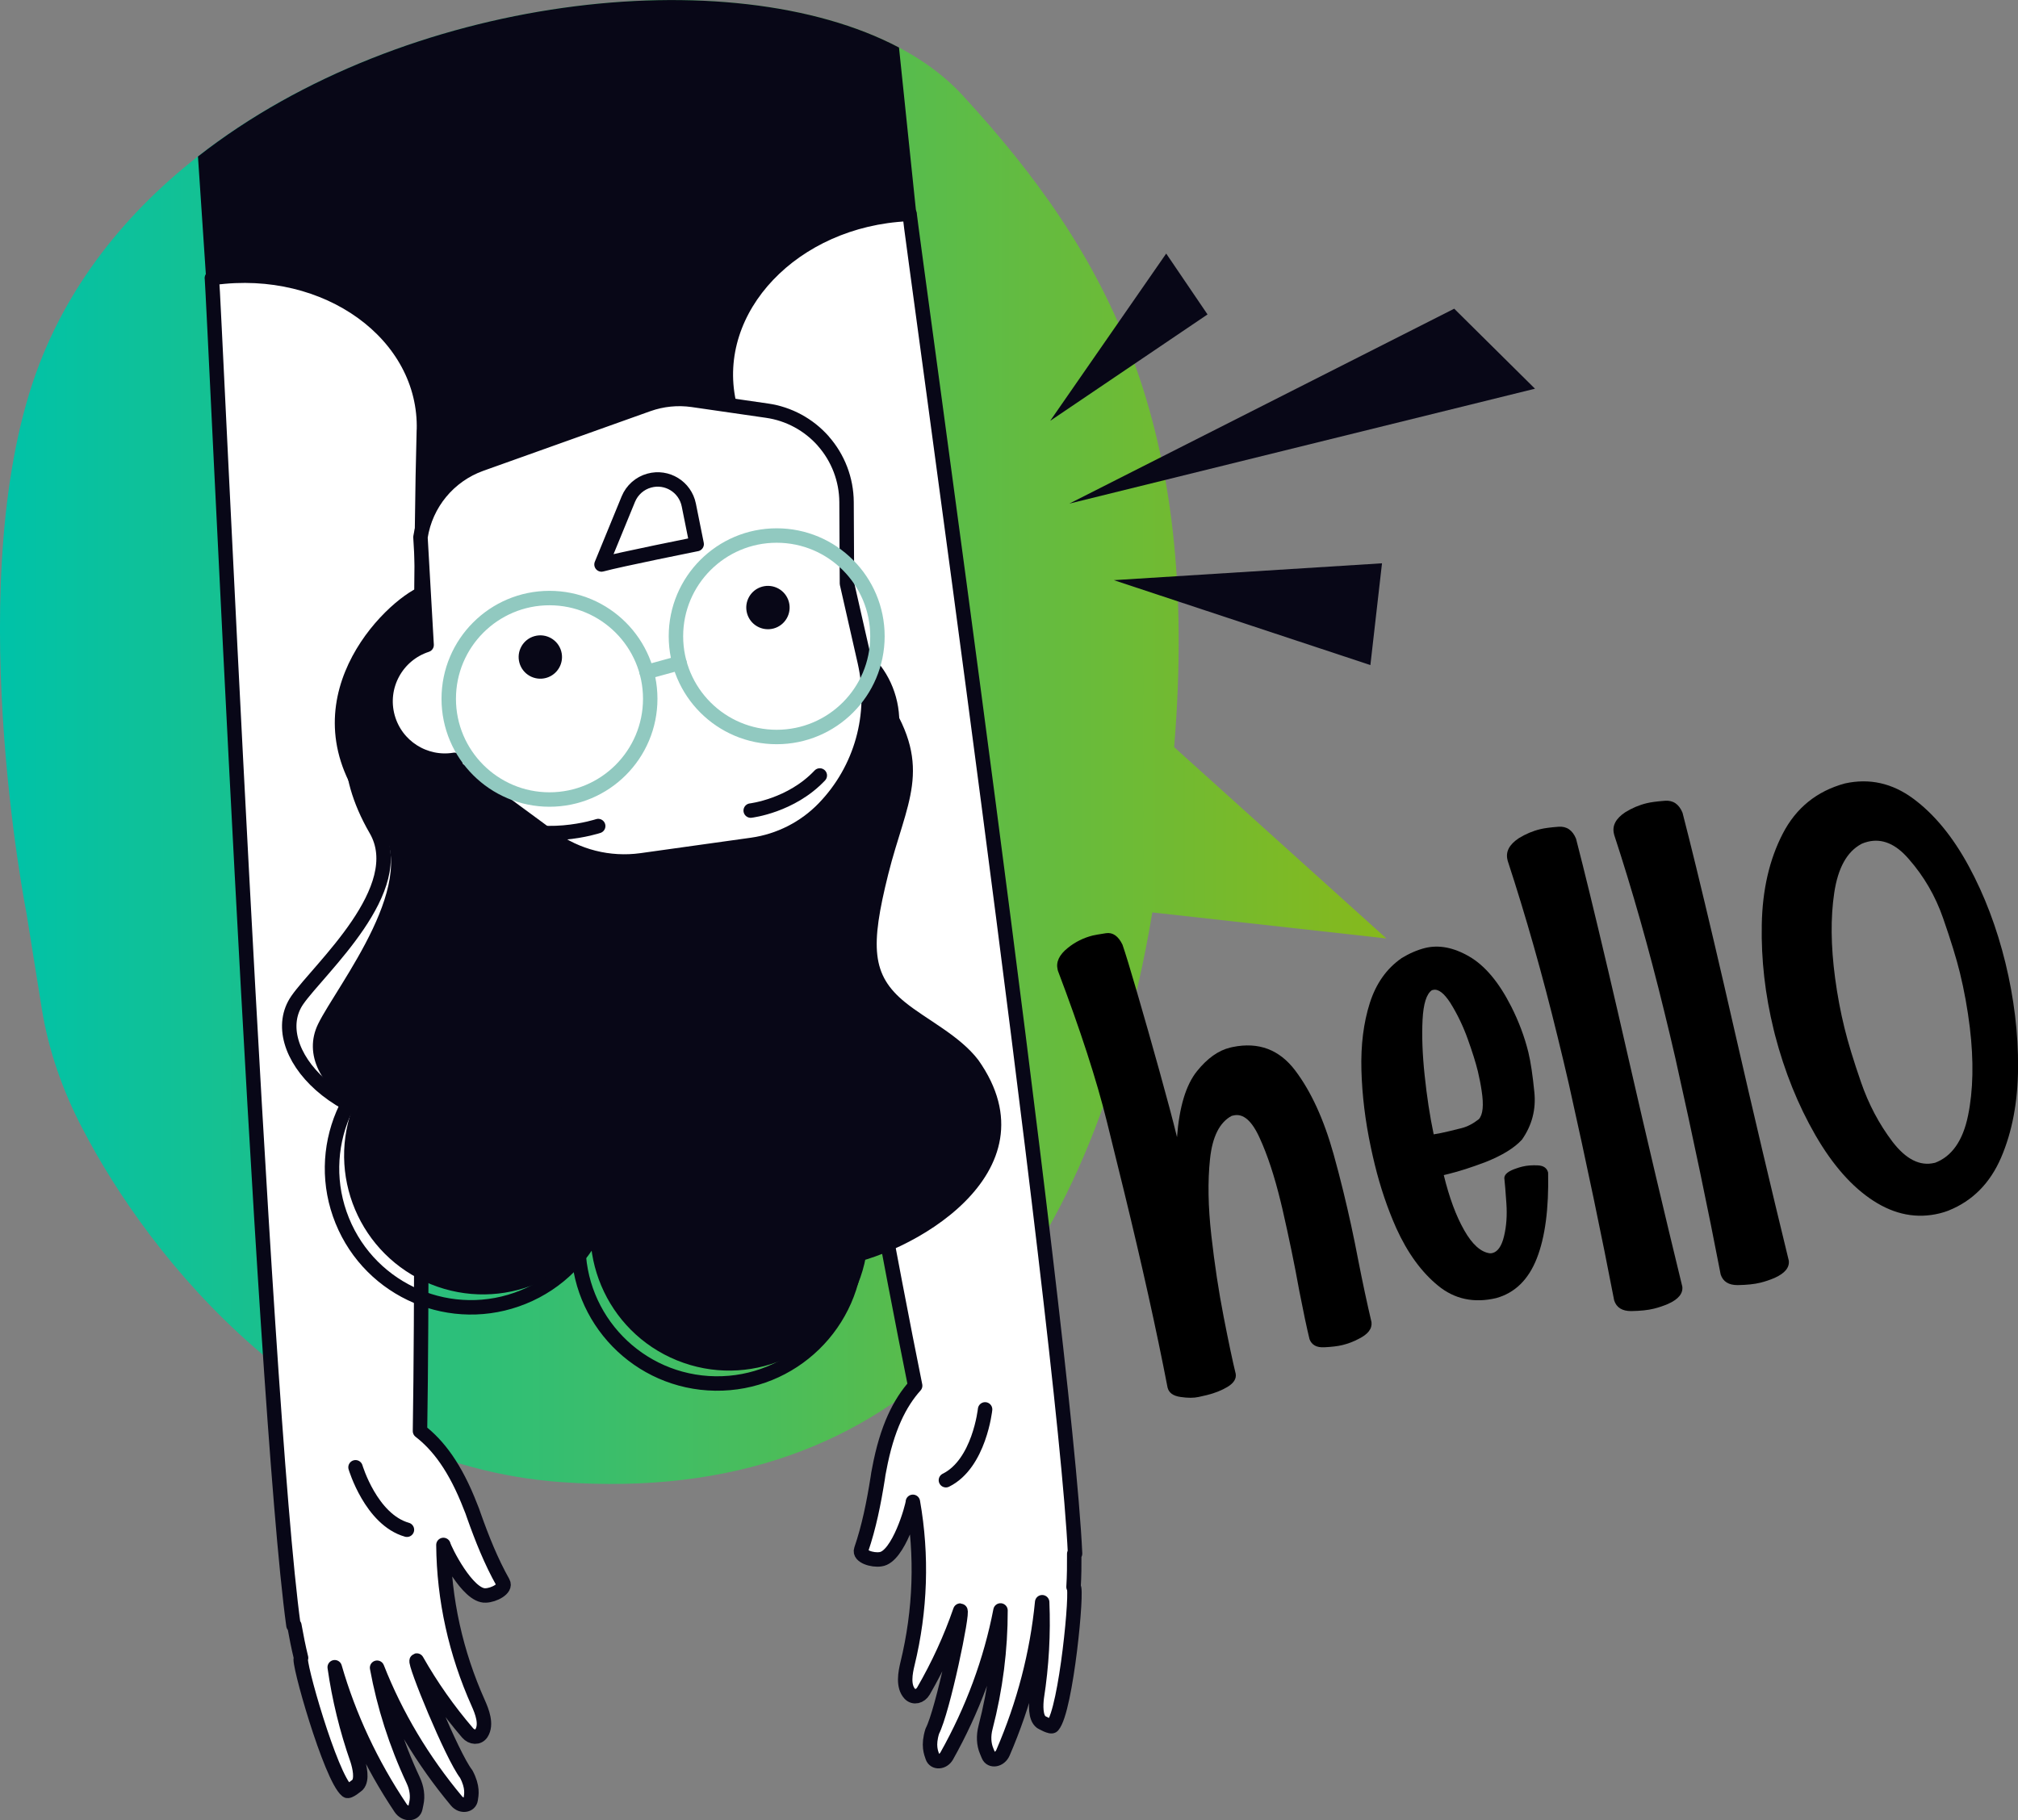
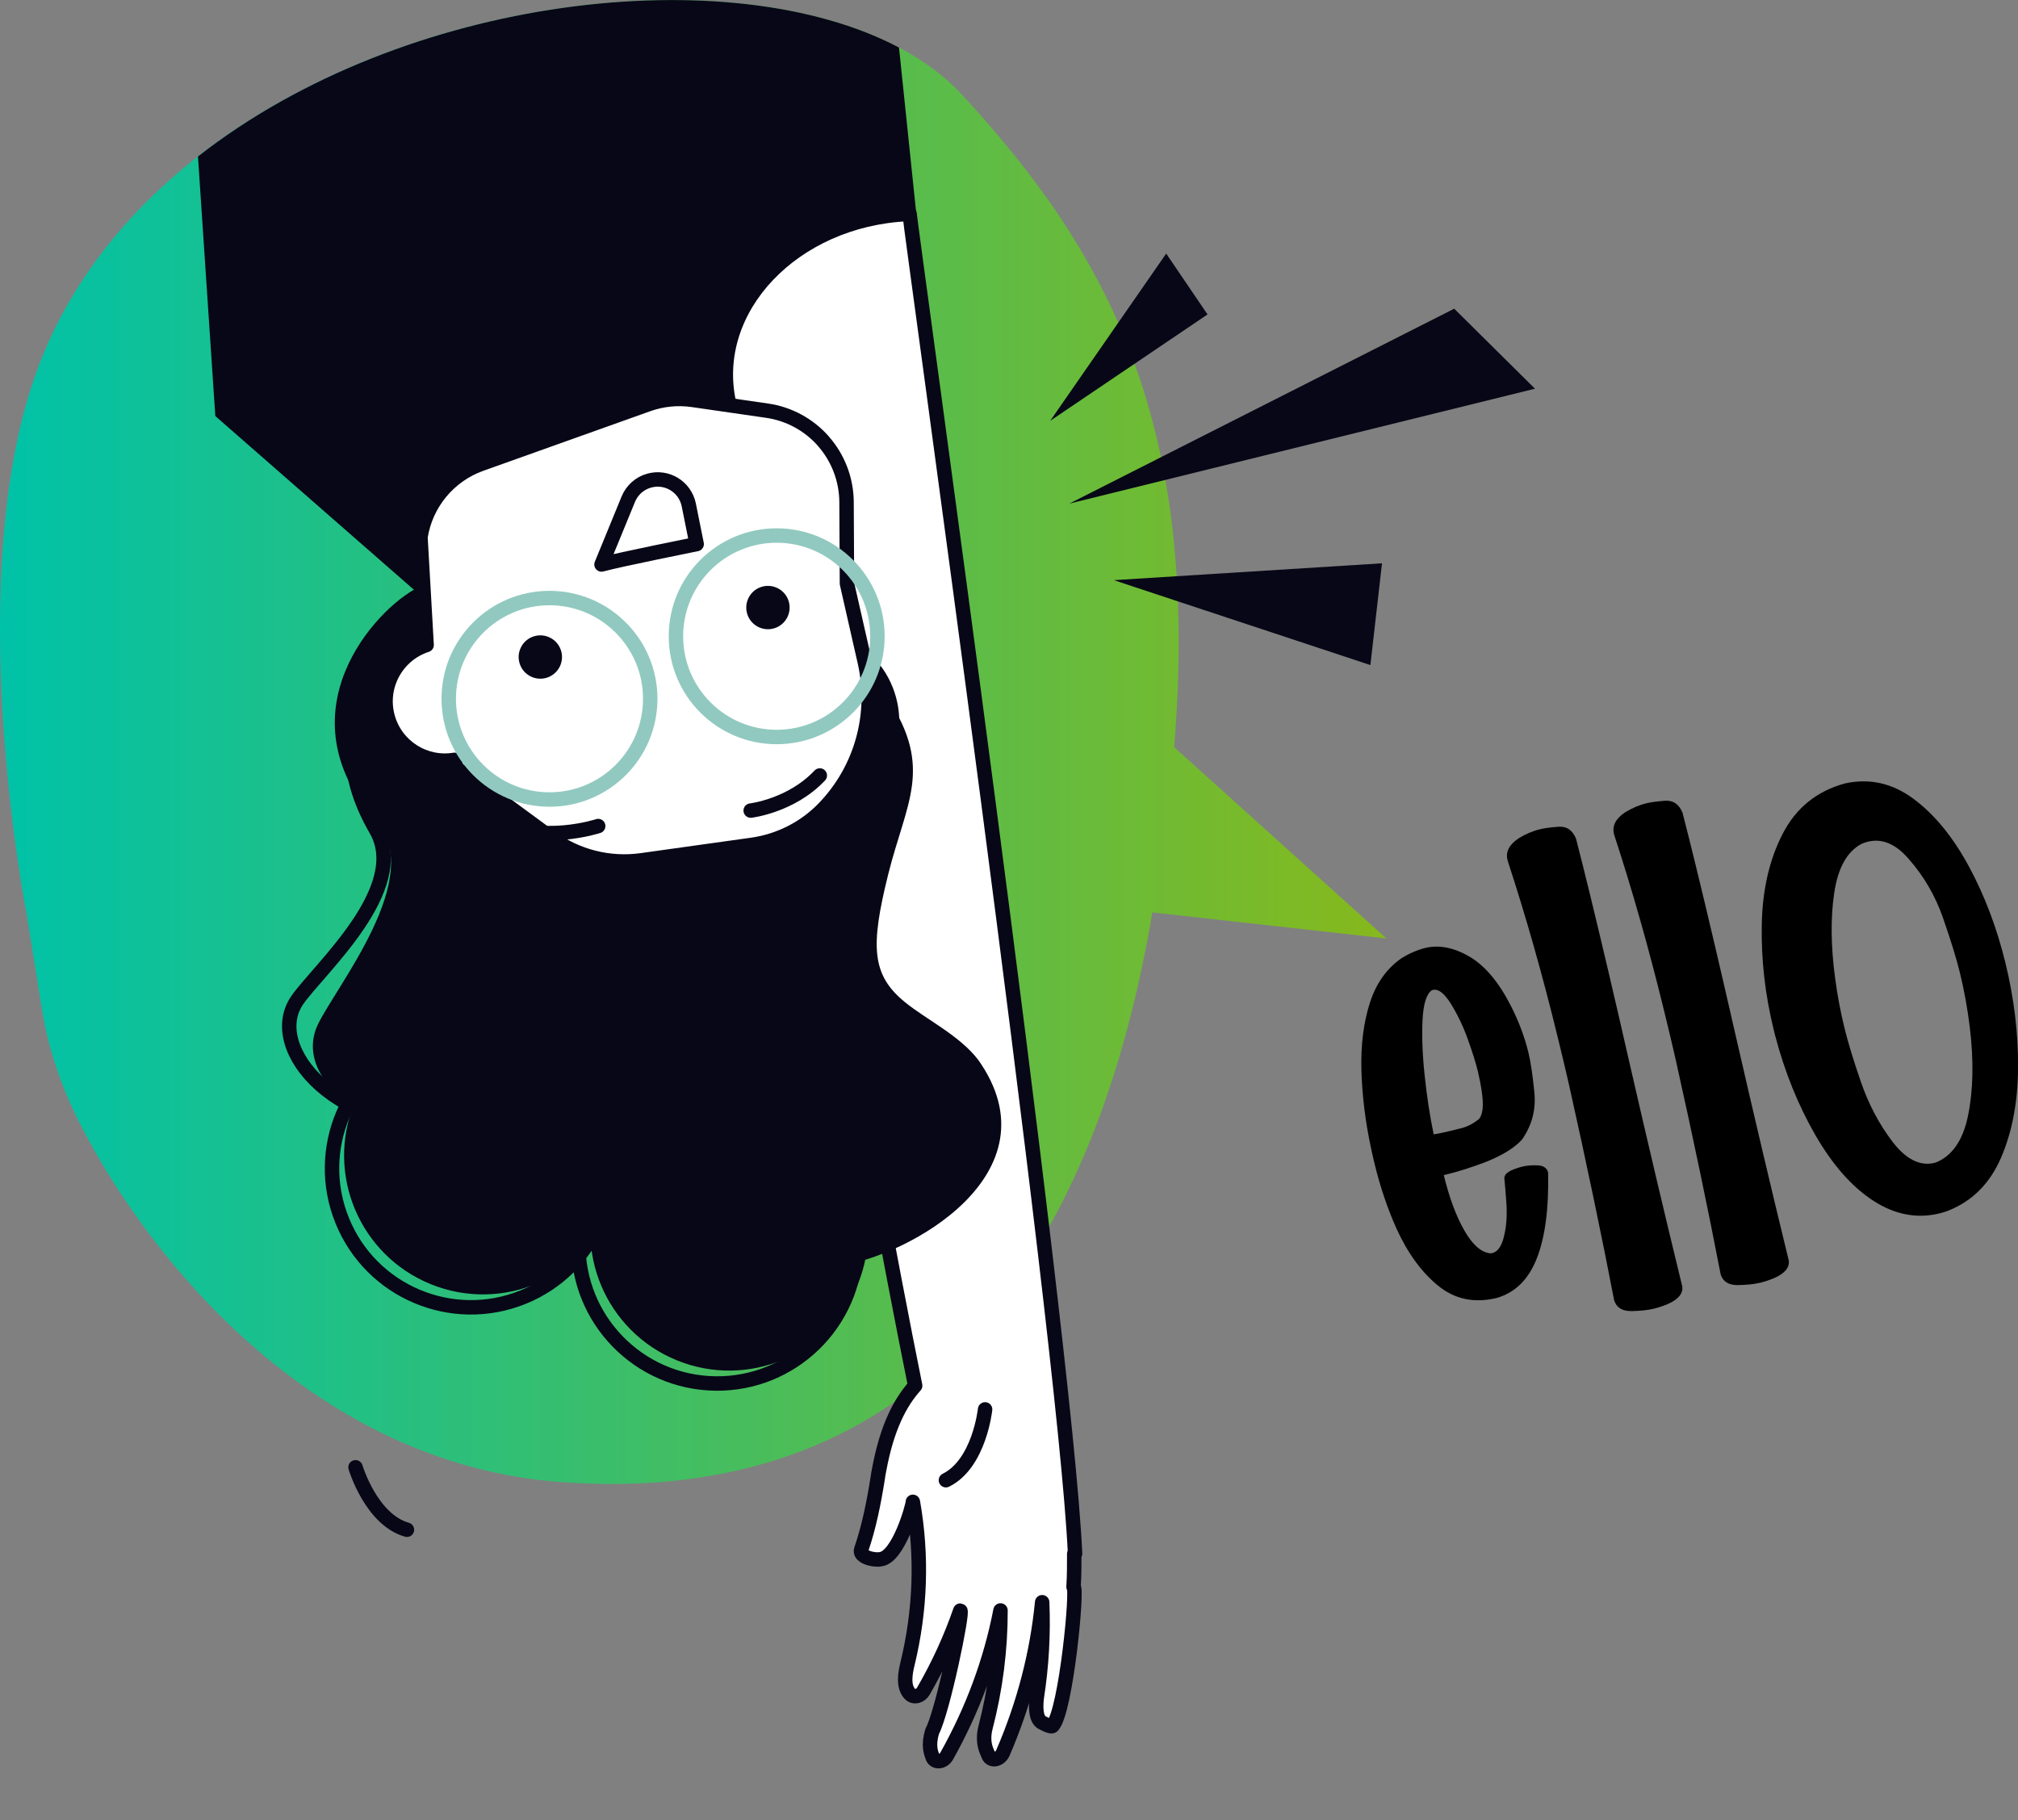
<svg xmlns="http://www.w3.org/2000/svg" id="Calque_2" data-name="Calque 2" viewBox="0 0 292.04 263.46">
  <rect x="0" y="0" width="292.04" height="263.46" fill="#808080" stroke="none" />
  <defs>
    <style>
      .cls-1 {
        stroke: #91c9c0;
      }

      .cls-1, .cls-2 {
        fill: none;
      }

      .cls-1, .cls-2, .cls-3 {
        stroke-linecap: round;
        stroke-linejoin: round;
        stroke-width: 2.09px;
      }

      .cls-2, .cls-3 {
        stroke: #080717;
      }

      .cls-3 {
        fill: #fff;
      }

      .cls-4 {
        fill: url(#Dégradé_sans_nom_4);
      }

      .cls-5 {
        fill: #080717;
      }
    </style>
    <linearGradient id="Dégradé_sans_nom_4" data-name="Dégradé sans nom 4" x1="0" y1="107.4" x2="200.66" y2="107.4" gradientUnits="userSpaceOnUse">
      <stop offset="0" stop-color="#00c2a8" />
      <stop offset="1" stop-color="#86b91c" />
    </linearGradient>
  </defs>
  <g id="Calque_1-2" data-name="Calque 1">
    <g>
      <path class="cls-4" d="M200.66,135.85l-30.74-27.71c3.83-46.75-9.48-71.41-30.65-94.38C114.38-13.27,26.24-.55,5.72,52.63c-11.66,30.22-1.89,79.53-1.89,79.53l2.22,13.85c.97,6.04,3.02,11.85,5.85,17.27.01.02.02.05.04.07,9.63,18.66,33.41,48.6,69.31,51.17,49.77,3.57,75.74-29.31,84.99-79.48.19-1.01.35-1.99.52-2.98l33.89,3.77Z" />
      <path class="cls-5" d="M130.1,6.88C105.73-5.99,58.61-.81,28.65,22.65l2.51,37.57,34.07,29.8,71.34-20.97-6.47-62.18Z" />
      <path class="cls-3" d="M105.47,58.22c-2.91-13.59,9.39-26.48,25.88-27.24.1,0,.19,0,.29-.01,0,1.25,22.48,161.77,23.94,193.89-.04,0-.08.02-.12.03.01,1.6,0,3.2-.1,4.8.63-.03-1.06,17.82-3.01,20.08-.19.35-1.68-.53-1.68-.53-.85-.64-.76-2.5-.63-3.56.72-4.63.97-9.24.78-13.78-.72,7.39-2.62,14.71-5.67,21.78-.46,1.06-1.74,1.28-2.1.4-.09-.21-.17-.42-.26-.63-.43-1-.48-2.21-.17-3.41,1.47-5.66,2.18-11.35,2.17-16.95-1.41,7.3-4.04,14.4-7.79,21.08-.53.93-1.77.99-2.05.12-.2-.6-.68-1.65-.03-3.72,1.54-2.97,4.53-17.43,4.05-17.46-1.4,4.05-3.19,7.94-5.33,11.64-.46.79-1.39,1.01-1.96.42-1.05-1.11-.65-3.1-.35-4.35,1.89-7.76,2.15-15.7.78-23.45-.02.66-2.08,8-4.68,8.31-1.16.19-3.14-.42-2.8-1.38,1.13-3.3,1.82-6.76,2.39-10.34.05-.43.13-.86.22-1.29,1.12-6.03,3-9.66,5.2-12.11-7.15-35.33-20.01-109.89-26.97-142.33Z" />
      <path class="cls-2" d="M142.56,203.99s-.83,7.86-5.67,10.25" />
-       <path class="cls-3" d="M61.35,62.28c.39-13.89-14.06-24.32-30.41-22.07-.09.01-.19.03-.28.04.24,1.23,7.39,163.16,11.81,195.01.04,0,.08,0,.13,0,.28,1.58.59,3.14.97,4.7-.62.08,4.29,17.33,6.62,19.2.25.31,1.55-.83,1.56-.83.72-.78.29-2.6-.03-3.61-1.55-4.42-2.64-8.91-3.28-13.41,2.06,7.13,5.26,13.99,9.54,20.38.65.96,1.94.94,2.13.01.05-.22.09-.45.14-.67.24-1.06.07-2.26-.46-3.38-2.48-5.3-4.21-10.76-5.22-16.27,2.72,6.93,6.6,13.42,11.51,19.3.69.82,1.92.65,2.04-.25.09-.62.37-1.74-.65-3.66-2.06-2.64-7.63-16.31-7.16-16.43,2.11,3.72,4.58,7.23,7.36,10.47.6.69,1.55.74,2,.05.83-1.28.07-3.17-.45-4.34-3.27-7.29-4.98-15.04-5.05-22.91.14.65,3.51,7.49,6.12,7.31,1.18-.03,3.01-.99,2.5-1.87-1.71-3.04-3.02-6.32-4.23-9.73-.13-.42-.29-.82-.46-1.23-2.21-5.73-4.71-8.95-7.32-10.96.58-36.05-.36-111.7.56-144.86Z" />
      <ellipse class="cls-5" cx="114.69" cy="105" rx="15.53" ry="14.43" transform="translate(-23.77 34.23) rotate(-15.4)" />
      <g>
        <path class="cls-2" d="M64.18,90.64c-5.56,1.48-19.75,12.23-9.77,29.44,4.96,8.56-8.23,20.13-11.38,24.66-4.88,7.02,5.94,19.7,23.9,18.08,5.16-.47,16.7-56.92,10.87-71.22-.99-2.43-6.06-2.97-13.62-.96Z" />
        <path class="cls-5" d="M60.4,85.09c-5.95,2.97-19.95,18-5.88,33.92,7,7.92-5.75,23.58-8.49,29.21-4.25,8.73,9.99,19.6,29.76,13.4,5.68-1.78,8.92-65.04-.02-78.9-1.52-2.35-7.27-1.67-15.37,2.36Z" />
        <circle class="cls-5" cx="69.9" cy="167.23" r="20.1" transform="translate(-111.34 169.06) rotate(-67.89)" />
        <circle class="cls-2" cx="68.16" cy="169.11" r="20.1" transform="translate(-58.6 38.05) rotate(-22.09)" />
        <circle class="cls-5" cx="63.49" cy="151.04" r="12.77" transform="translate(-54.3 37.15) rotate(-23.17)" />
        <path class="cls-5" d="M56.48,151.4c7.28,7.5,19.71,22.06,29.09,20.82,10.26-1.36,31.98-13.42,20.38-29.83-2.72-3.56-7.46-5.81-10.59-8.35-4.87-3.95-5.05-8.09-2.45-18.52,2.6-10.43,6.55-15.31,0-25.38-5.27-8.12-19.21-10.05-23.98-8.55-15.53,4.88-16.87,29.05-15.1,35.8,1.77,6.75,8.44,7.16,7.46,14.41-.62,4.55-3.45,11.92-4.82,19.6Z" />
      </g>
      <g>
        <path class="cls-2" d="M99.81,101.66c-5.56,1.48-19.75,12.23-9.77,29.44,4.96,8.56-8.23,20.13-11.38,24.66-4.88,7.02,5.94,19.7,23.9,18.08,5.16-.47,16.7-56.92,10.87-71.22-.99-2.43-6.06-2.97-13.62-.96Z" />
        <path class="cls-5" d="M96.03,96.11c-5.95,2.97-19.95,18-5.88,33.92,7,7.92-5.75,23.58-8.49,29.21-4.25,8.73,9.99,19.6,29.76,13.4,5.68-1.78,8.92-65.04-.02-78.9-1.52-2.35-7.27-1.67-15.37,2.36Z" />
        <circle class="cls-5" cx="105.53" cy="178.25" r="20.1" transform="translate(-99.33 208.95) rotate(-67.89)" />
        <circle class="cls-2" cx="103.79" cy="180.14" r="20.1" transform="translate(-77.76 281.44) rotate(-89.21)" />
        <circle class="cls-5" cx="99.12" cy="162.06" r="12.77" transform="translate(-88.33 192.91) rotate(-67.89)" />
        <path class="cls-5" d="M92.11,162.43c7.28,7.5,19.71,22.06,29.09,20.82,10.26-1.36,31.98-13.42,20.38-29.83-2.72-3.56-7.46-5.81-10.59-8.35-4.87-3.95-5.05-8.09-2.45-18.52,2.6-10.43,6.55-15.31,0-25.38-5.27-8.12-19.21-10.05-23.98-8.55-15.53,4.88-16.87,29.05-15.1,35.8,1.77,6.75,8.44,7.16,7.46,14.41-.62,4.55-3.45,11.92-4.82,19.6Z" />
      </g>
      <path class="cls-3" d="M119.14,63.83h0c-2.11-2.38-4.99-3.94-8.13-4.39l-10.78-1.56c-2.17-.31-4.37-.09-6.44.64l-24.2,8.64c-4.63,1.66-7.99,5.72-8.74,10.58v.02s.89,15.59.89,15.59c-4.34,1.41-6.86,5.99-5.63,10.44,1.18,4.27,5.38,6.89,9.65,6.19l.32,1.21,13.61,10.01c3.77,2.77,8.48,3.96,13.12,3.32l16.02-2.24c3.96-.56,7.63-2.42,10.41-5.3h0c5.42-5.61,7.64-13.57,5.91-21.17l-2.58-11.35-.06-11.8c-.02-3.25-1.22-6.39-3.37-8.82Z" />
      <g>
        <path class="cls-5" d="M75.17,95.93c-.46-1.67.52-3.4,2.19-3.86,1.67-.46,3.4.52,3.86,2.19.46,1.67-.52,3.4-2.19,3.86-1.67.46-3.4-.52-3.86-2.19Z" />
        <path class="cls-5" d="M108.11,88.77c-.46-1.67.52-3.4,2.19-3.86,1.67-.46,3.4.52,3.86,2.19.46,1.67-.52,3.4-2.19,3.86-1.67.46-3.4-.52-3.86-2.19Z" />
-         <path class="cls-2" d="M100.81,78.75s-11.16,2.24-13.76,2.95l3.88-9.46c.54-1.31,1.66-2.31,3.03-2.68h0c2.57-.71,5.19.91,5.72,3.52l1.14,5.67Z" />
+         <path class="cls-2" d="M100.81,78.75s-11.16,2.24-13.76,2.95l3.88-9.46c.54-1.31,1.66-2.31,3.03-2.68h0c2.57-.71,5.19.91,5.72,3.52l1.14,5.67" />
        <path class="cls-2" d="M108.64,117.32s5.86-.68,10-5.08" />
        <path class="cls-2" d="M86.57,119.56s-8.32,2.76-14.88-.79" />
        <circle class="cls-1" cx="112.4" cy="92.09" r="14.58" />
        <circle class="cls-1" cx="79.52" cy="101.14" r="14.58" />
-         <line class="cls-1" x1="98.34" y1="95.96" x2="93.58" y2="97.27" />
      </g>
      <path class="cls-2" d="M51.45,212.37s2.25,7.57,7.44,9.04" />
      <g>
-         <path d="M170.33,164.63c.33-4.4,1.29-7.6,2.9-9.6,1.49-1.85,3.09-2.99,4.78-3.4l.39-.09c3.74-.76,6.75.37,9.04,3.4,2.29,3.03,4.14,7.06,5.55,12.1.5,1.79.97,3.59,1.41,5.4.81,3.3,1.53,6.63,2.17,10,.63,3.22,1.27,6.2,1.91,8.93.11.95-.51,1.75-1.87,2.42-.75.4-1.53.69-2.34.89-.66.16-1.54.27-2.63.32-1.1.06-1.81-.33-2.13-1.17-.41-1.69-.9-4.01-1.47-6.94-.68-3.78-1.5-7.75-2.45-11.9l-.28-1.16c-.88-3.61-1.88-6.64-2.99-9.07-1.14-2.55-2.41-3.65-3.82-3.31l-.26.06c-1.75.94-2.79,3.02-3.13,6.24-.34,3.21-.28,6.9.19,11.06.47,4.16,1.06,8.08,1.78,11.76.72,3.69,1.3,6.45,1.75,8.28.11.7-.28,1.33-1.18,1.88-.85.51-1.85.91-2.99,1.19-.09.02-.48.11-1.19.27-.71.16-1.59.16-2.64,0-1.06-.15-1.67-.6-1.86-1.35-1.62-8.39-3.72-17.83-6.28-28.33-.17-.69-1-4.06-2.49-10.11-1.49-6.05-3.86-13.35-7.1-21.89l-.04-.17c-.27-1.09.22-2.14,1.47-3.14,1.09-.88,2.3-1.47,3.62-1.8.29-.07.92-.18,1.9-.33.98-.15,1.78.4,2.39,1.65.41,1.18,1.13,3.53,2.15,7.04,1.03,3.52,2.09,7.26,3.19,11.21,1.1,3.96,1.96,7.17,2.56,9.64Z" />
        <path d="M202.81,138.69c1.16-.71,2.31-1.2,3.42-1.48,2.01-.49,4.15-.08,6.41,1.24,2.27,1.32,4.28,3.72,6.05,7.21,1.11,2.19,1.94,4.41,2.49,6.64.33,1.35.62,3.28.87,5.79.25,2.51-.35,4.79-1.79,6.85-1.1,1.21-2.86,2.29-5.27,3.25-2.06.78-3.82,1.34-5.28,1.7l-.77.19c.79,3.24,1.77,5.9,2.95,7.97,1.17,2.07,2.42,3.19,3.74,3.35.12,0,.24-.01.35-.04.77-.19,1.34-1,1.68-2.44.35-1.44.46-3.02.34-4.76-.12-1.73-.22-2.96-.3-3.67.02-.55.62-1.02,1.8-1.4.25-.09.52-.17.81-.24.66-.16,1.41-.22,2.24-.18.83.04,1.33.39,1.49,1.05.11,5.2-.43,9.34-1.64,12.42-1.21,3.08-3.17,4.99-5.87,5.74-3.22.76-6.03.16-8.42-1.8-2.39-1.95-4.41-4.72-6.04-8.31-1.28-2.88-2.32-5.95-3.12-9.23-.2-.8-.38-1.62-.56-2.46-.82-3.84-1.27-7.58-1.37-11.2-.1-3.62.31-6.85,1.21-9.69.9-2.83,2.43-5,4.59-6.5ZM214.01,161.99c.6-.66.73-2.03.41-4.11-.13-.91-.32-1.85-.55-2.83-.3-1.23-.79-2.79-1.46-4.66-.67-1.87-1.51-3.61-2.51-5.22-.93-1.44-1.77-2.08-2.51-1.89l-.17.04c-.78.53-1.23,1.95-1.35,4.27-.12,2.32-.02,5.01.3,8.04.32,3.04.75,5.89,1.31,8.55.62-.09,1.38-.25,2.3-.47.29-.07.85-.21,1.7-.42.85-.21,1.69-.64,2.53-1.3Z" />
        <path d="M218.19,124.58l-.03-.13c-.29-1.18.26-2.22,1.65-3.14.98-.6,2.01-1.04,3.1-1.3.57-.14,1.45-.26,2.63-.35,1.18-.09,2.03.49,2.54,1.73.62,2.4,1.28,5.04,1.98,7.91,1.63,6.69,3.5,14.62,5.59,23.81,2.67,11.66,5.27,22.7,7.81,33.11.12,1-.57,1.84-2.08,2.51-.66.28-1.34.51-2.02.68-.89.22-1.99.33-3.29.35-1.3.01-2.13-.5-2.47-1.54-1.78-9.26-3.96-19.69-6.55-31.28-.53-2.3-1.07-4.59-1.63-6.85-2.19-8.98-4.6-17.48-7.23-25.5Z" />
        <path d="M233.6,120.82l-.03-.13c-.29-1.18.26-2.22,1.65-3.14.98-.6,2.01-1.04,3.1-1.3.57-.14,1.45-.26,2.63-.35,1.18-.09,2.03.49,2.54,1.73.62,2.4,1.28,5.04,1.98,7.91,1.63,6.69,3.5,14.62,5.59,23.81,2.67,11.66,5.27,22.7,7.81,33.11.12,1-.57,1.84-2.08,2.51-.66.28-1.34.51-2.02.68-.89.22-1.99.33-3.29.35-1.3.01-2.13-.5-2.47-1.54-1.78-9.26-3.96-19.69-6.55-31.28-.53-2.3-1.07-4.59-1.63-6.85-2.19-8.98-4.6-17.48-7.23-25.5Z" />
        <path d="M282,175.21c-.45.17-.88.31-1.31.41-3.27.8-6.46.19-9.56-1.81-3.11-2.01-5.91-5.18-8.42-9.53-2.5-4.34-4.46-9.19-5.85-14.53l-.17-.69c-1.25-5.11-1.83-10.18-1.73-15.22.09-5.04,1.1-9.43,3.03-13.17,1.93-3.74,4.93-6.17,9.01-7.28,3.55-.78,6.85-.04,9.89,2.21,3.04,2.25,5.71,5.5,8.01,9.74,2.3,4.24,4.07,8.92,5.32,14.02,1.25,5.14,1.86,10.19,1.83,15.15-.03,4.96-.85,9.3-2.45,13.02-1.6,3.72-4.13,6.28-7.59,7.67ZM269.36,122.16c-2.07,1.11-3.37,3.46-3.91,7.04-.54,3.58-.5,7.7.12,12.35.33,2.47.78,4.89,1.36,7.24.51,2.09,1.31,4.72,2.4,7.87,1.09,3.15,2.6,6.02,4.54,8.58,1.96,2.56,3.99,3.58,6.09,3.07h.04c2.45-.91,4.06-3.19,4.81-6.84.75-3.65.84-7.9.26-12.74-.33-2.72-.81-5.37-1.44-7.95-.5-2.04-1.31-4.67-2.43-7.89-1.12-3.22-2.78-6.07-4.96-8.55-1.87-2.19-3.86-3.03-5.95-2.51-.32.08-.62.18-.93.32Z" />
      </g>
      <g>
        <polygon class="cls-5" points="154.75 72.89 210.45 44.68 222.14 56.26 154.75 72.89" />
        <polygon class="cls-5" points="161.19 83.97 200 81.53 198.32 96.26 161.19 83.97" />
        <polygon class="cls-5" points="151.98 60.91 168.77 36.7 174.75 45.51 151.98 60.91" />
      </g>
    </g>
  </g>
</svg>